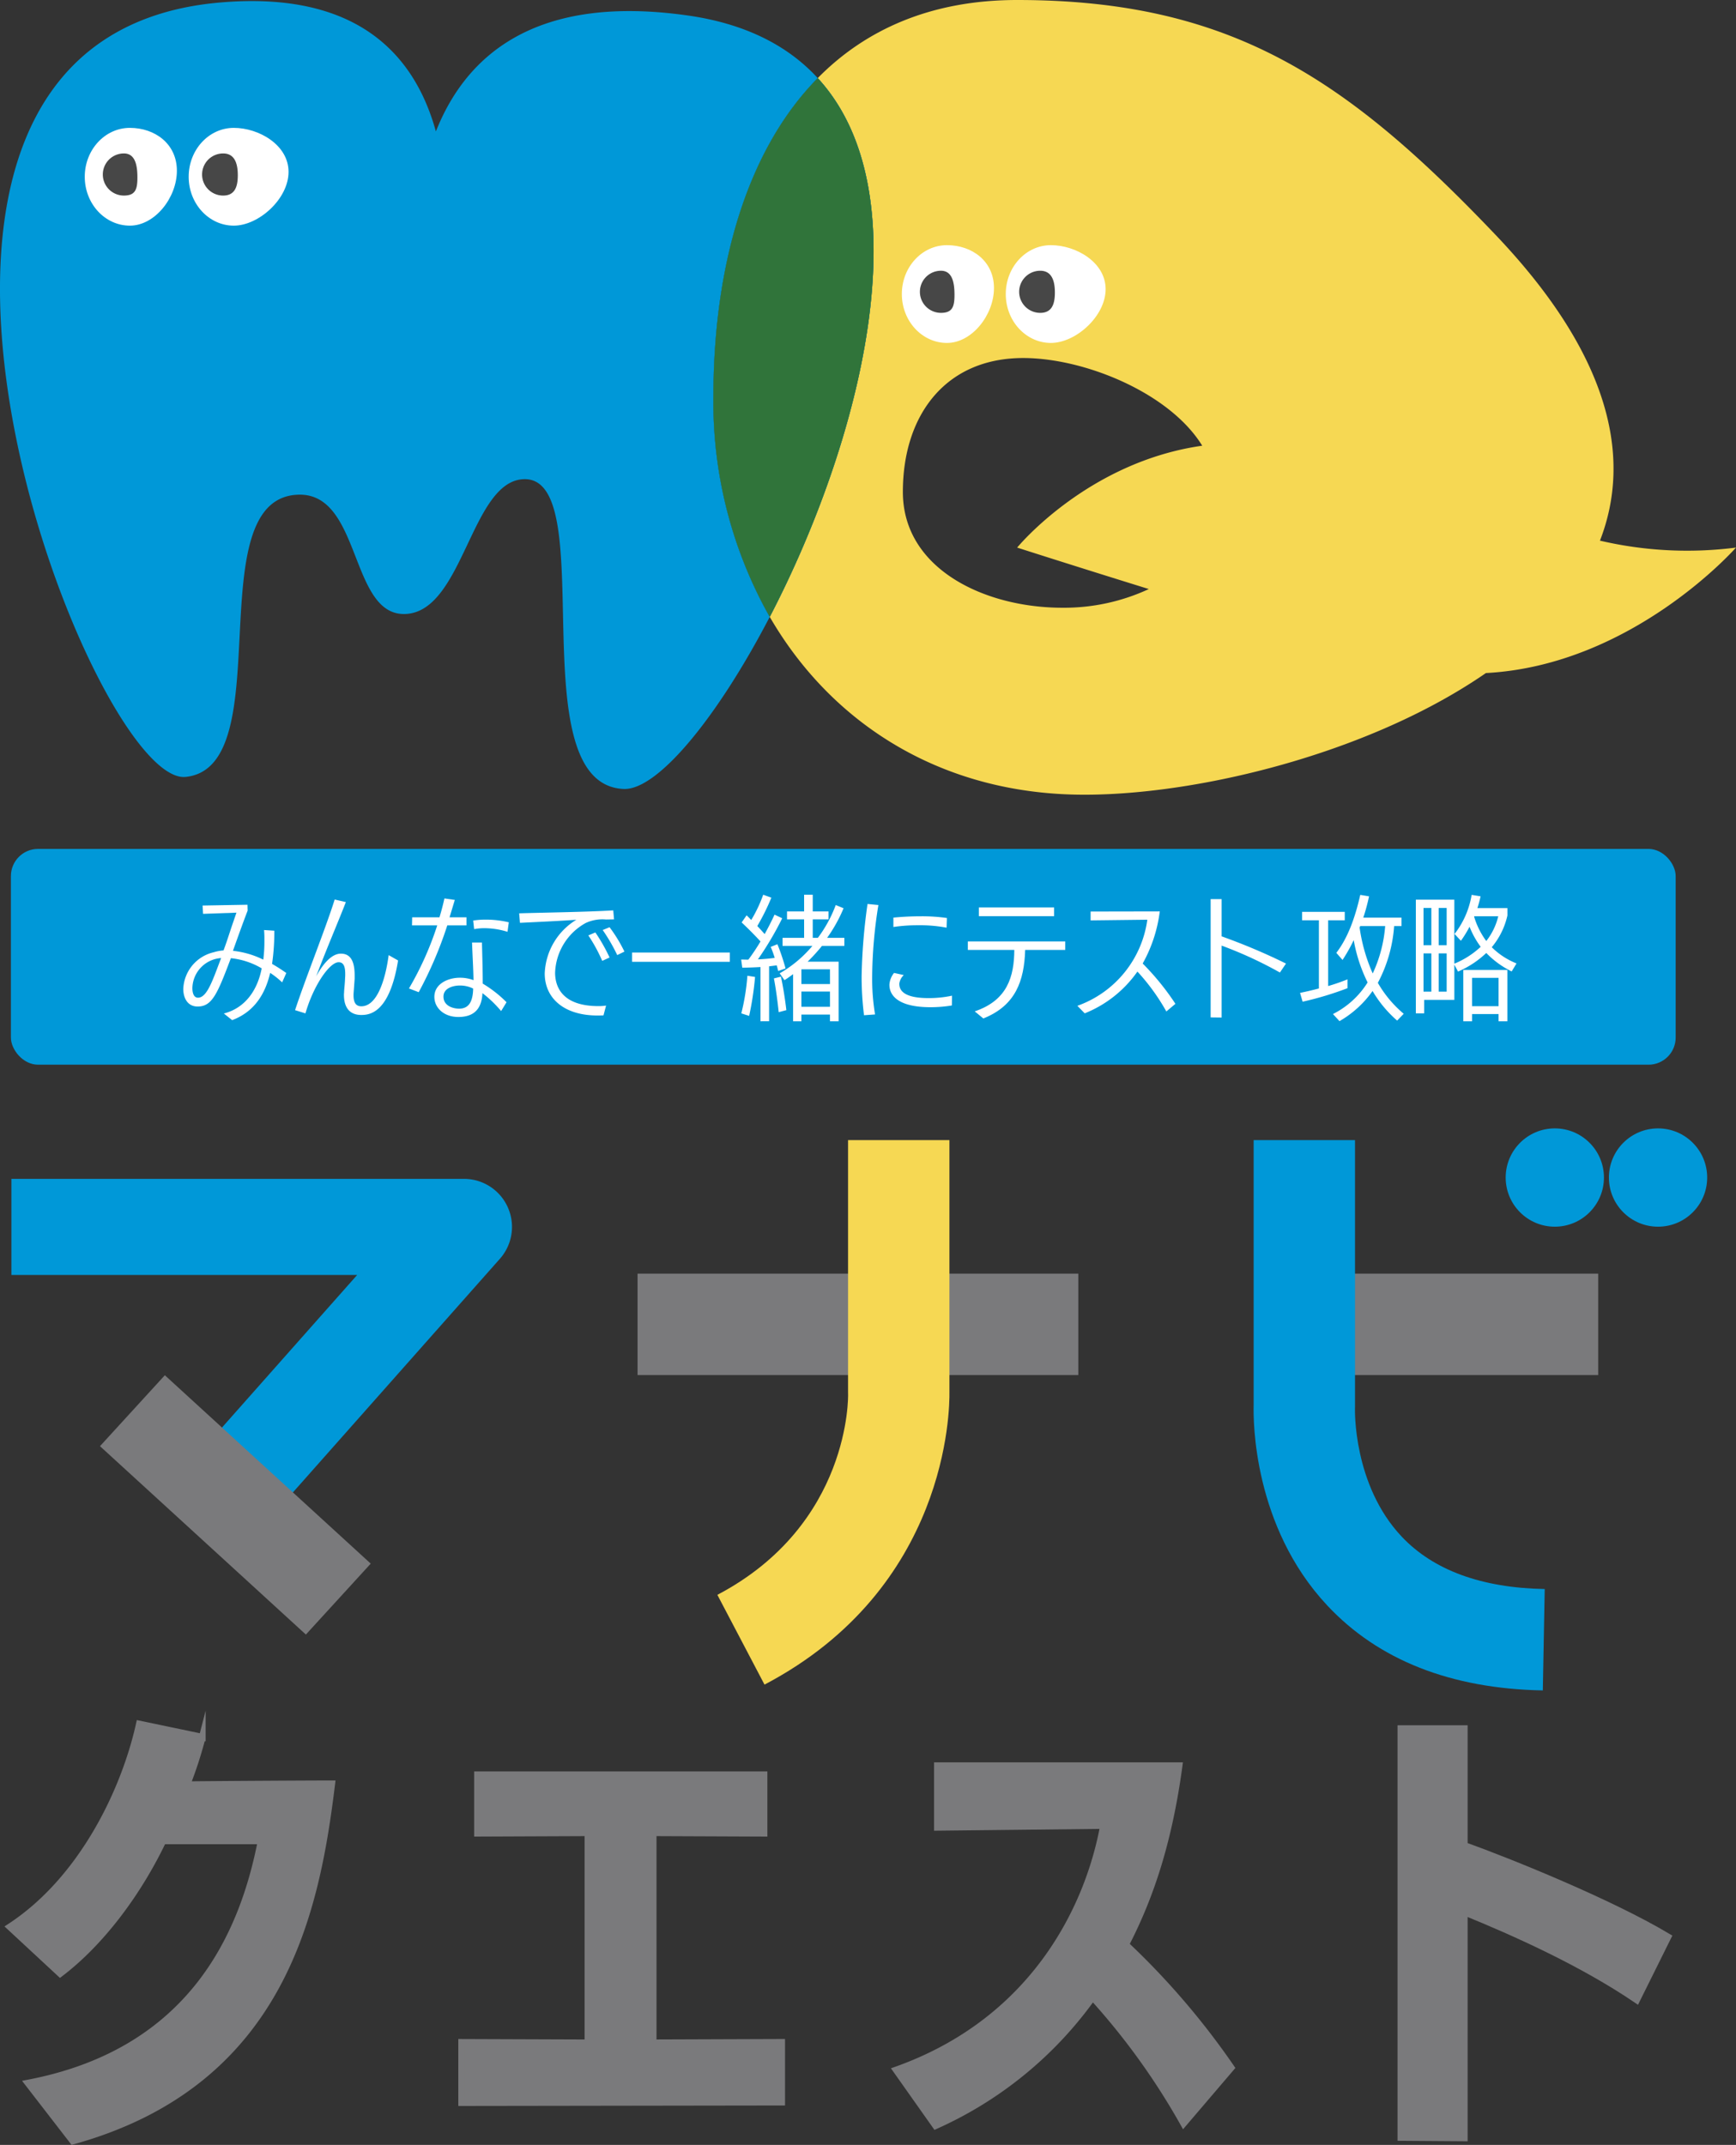
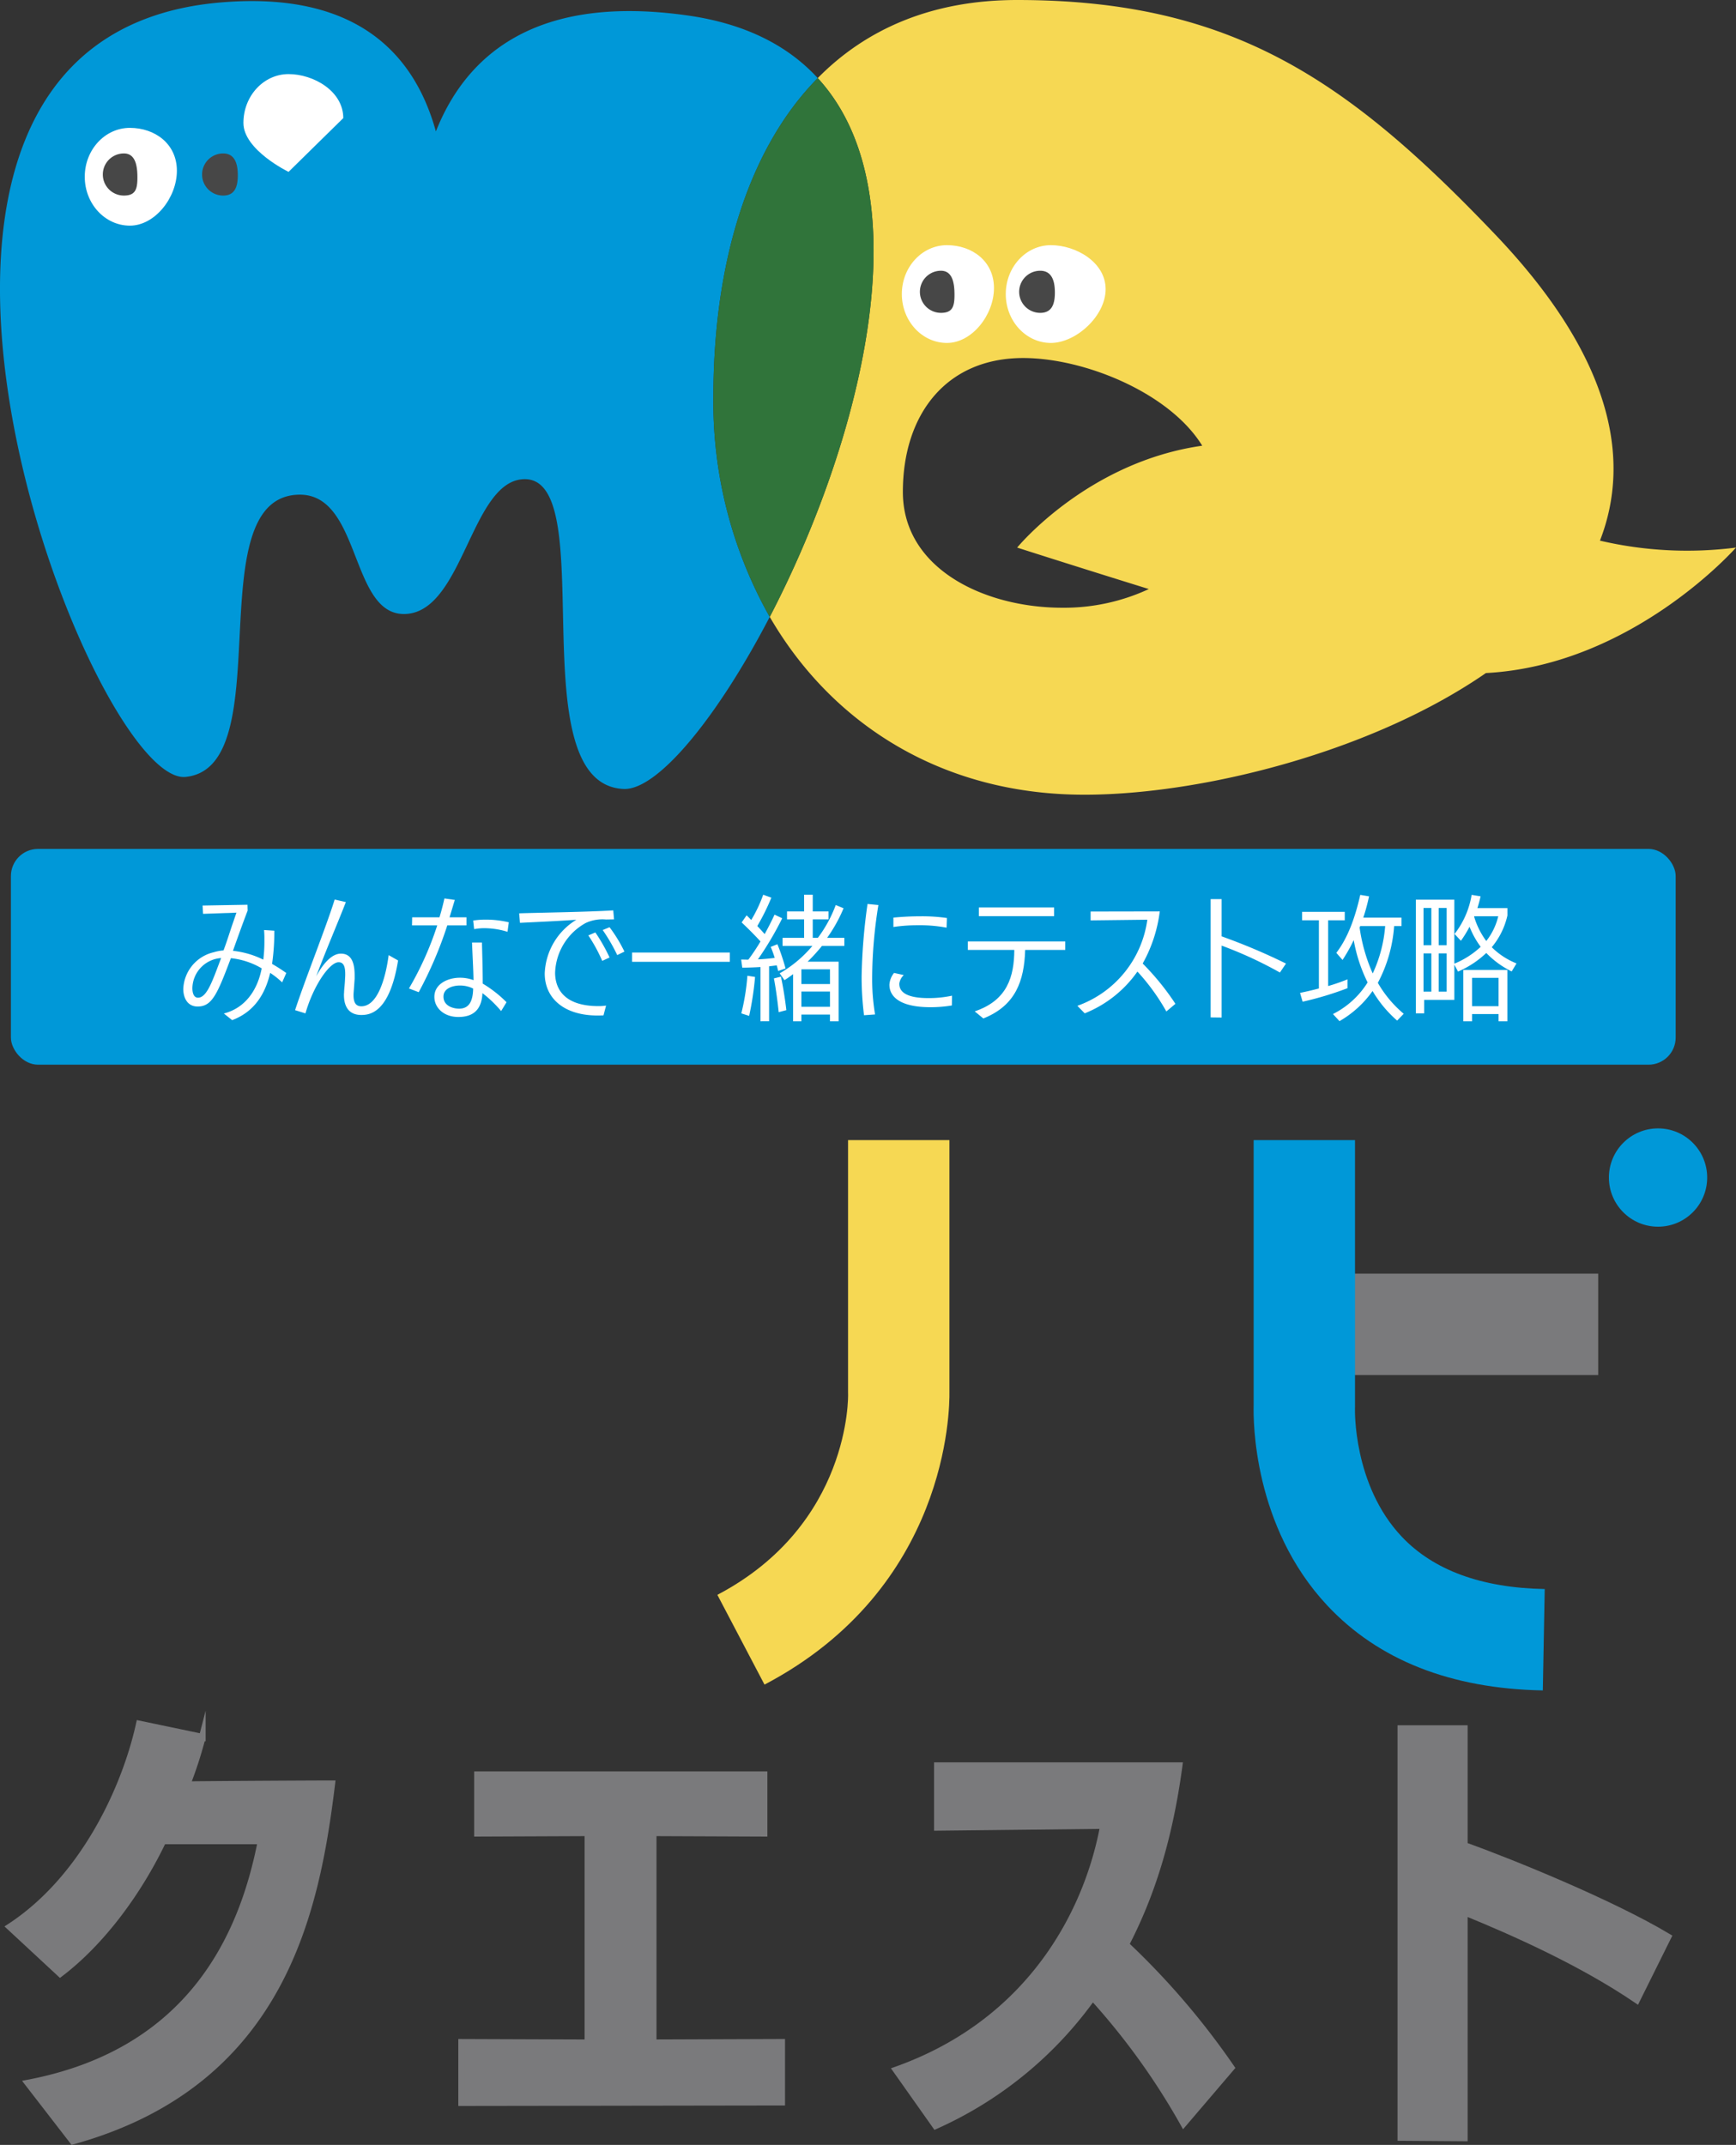
<svg xmlns="http://www.w3.org/2000/svg" width="300" height="370.547">
  <rect width="100%" height="100%" fill="#333333" stroke="none" />
  <g data-name="グループ 3566">
    <g data-name="グループ 3559">
      <g data-name="グループ 3556">
-         <path data-name="パス 11436" d="m48.406 260.317-12.427-11.015 25.744-29.047H1.971v-16.6h78.2a8.3 8.3 0 0 1 6.219 13.804z" fill="#0098d8" />
-         <path data-name="長方形 765" fill="#7a7a7c" d="m17.279 249.835 11.208-12.254 35.58 32.543-11.208 12.254z" />
-       </g>
+         </g>
      <g data-name="グループ 3557">
-         <path data-name="長方形 766" fill="#7a7a7c" d="M110.175 220.03h76.169v17.519h-76.169z" />
        <path data-name="パス 11437" d="m132.116 291.026-8.147-15.508c23.078-12.126 22.6-34.45 22.59-34.674 0-.1-.006-.2-.006-.294v-43.593h17.519v43.5c.053 3.083-.236 33.904-31.956 50.569z" fill="#f6d853" />
      </g>
      <g data-name="グループ 3558" transform="translate(216.635 194.936)">
        <path data-name="長方形 767" fill="#7a7a7c" d="M11.59 25.094h47.959v17.519H11.59z" />
        <path data-name="パス 11438" d="M49.981 97.094c-15.88-.3-28.415-5.236-37.259-14.684C-.087 68.722-.063 50.425.009 47.861V2.021h17.517v45.983c0 .138 0 .277-.008.416 0 .08-.367 13.194 8.1 22.13 5.485 5.789 13.793 8.827 24.692 9.03z" fill="#0098d8" />
-         <circle data-name="楕円形 487" cx="8.491" cy="8.491" transform="translate(43.563)" fill="#0098d8" r="8.491" />
        <circle data-name="楕円形 488" cx="8.491" cy="8.491" transform="translate(61.402)" fill="#0098d8" r="8.491" />
      </g>
    </g>
    <g data-name="グループ 3561">
      <g data-name="グループ 3560">
        <path data-name="パス 11439" d="M207.758 76.999c-5.629-9.147-20.349-15.148-30.942-15.148-13.348 0-20.791 9.781-20.791 23.13s14.201 20.007 27.548 20.007a34.75 34.75 0 0 0 14.953-3.225c-13.69-4.247-22.755-7.166-22.755-7.166s12.112-14.779 31.987-17.598z" fill="none" />
        <path data-name="パス 11440" d="M141.315 13.49c-5.07-5.519-12.359-9.373-22.43-10.81-26.2-3.739-38.3 6.749-43.56 20.027C71.64 9.345 61.624-1.632 37.976.437c-72.059 6.3-22.452 135.442-5.9 133.779s1.891-48.383 19.566-48.757c10.925-.231 8.759 21.279 18.612 20.6s11.19-23 20.279-23.279c13.517-.409-1.061 52.694 17.231 53.518 5.838.263 16.162-12.252 25.254-29.726a75.479 75.479 0 0 1-9.741-37.964c.004-22.221 5.581-42.469 18.038-55.118z" fill="#0098d8" />
        <path data-name="パス 11441" d="M276.49 93.4c5.555-14.267 1.888-31.924-18.073-52.86C232.866 13.74 212.806 0 175.776 0c-14.809 0-26.16 5.061-34.462 13.49 18.757 20.415 6.976 63.741-8.292 93.082 10.271 17.713 28.135 29.609 51.07 30.644 19.577.885 51.393-6.233 72.69-20.943 25.352-1.34 43.217-21.676 43.217-21.676A66.253 66.253 0 0 1 276.49 93.4zm-77.959 8.362a34.75 34.75 0 0 1-14.958 3.228c-13.348 0-27.548-6.662-27.548-20.01s7.443-23.13 20.791-23.13c10.592 0 25.312 6 30.942 15.148-19.874 2.819-31.981 17.6-31.981 17.6s9.069 2.918 22.754 7.165z" fill="#f6d853" />
-         <path data-name="パス 11442" d="M141.315 13.49c-12.456 12.649-18.034 32.9-18.034 55.118a75.479 75.479 0 0 0 9.741 37.964c15.269-29.341 27.05-72.667 8.293-93.082z" fill="#0098d8" />
        <path data-name="パス 11443" d="M141.315 13.49c-12.456 12.649-18.034 32.9-18.034 55.118a75.479 75.479 0 0 0 9.741 37.964c15.269-29.341 27.05-72.667 8.293-93.082z" fill="#30743a" />
      </g>
      <path data-name="パス 11444" d="M30.568 29.496c0 4.666-3.814 9.486-8.121 9.486s-7.8-3.782-7.8-8.446 3.49-8.446 7.8-8.446 8.121 2.742 8.121 7.406z" fill="#fff" />
-       <path data-name="パス 11445" d="M49.864 29.692c0 4.664-5.152 9.29-9.458 9.29s-7.8-3.782-7.8-8.446 3.49-8.446 7.8-8.446 9.458 2.936 9.458 7.602z" fill="#fff" />
+       <path data-name="パス 11445" d="M49.864 29.692s-7.8-3.782-7.8-8.446 3.49-8.446 7.8-8.446 9.458 2.936 9.458 7.602z" fill="#fff" />
      <path data-name="パス 11446" d="M23.746 30.666c0 2.009-.329 3.118-2.339 3.118a3.638 3.638 0 1 1 0-7.276c2.01 0 2.339 2.149 2.339 4.158z" fill="#474747" />
      <path data-name="パス 11447" d="M41.094 30.276c0 2.009-.524 3.509-2.534 3.509a3.638 3.638 0 0 1 0-7.276c2.01-.001 2.534 1.757 2.534 3.767z" fill="#474747" />
      <path data-name="パス 11448" d="M171.769 49.759c0 4.664-3.816 9.486-8.121 9.486s-7.8-3.782-7.8-8.446 3.491-8.446 7.8-8.446 8.121 2.742 8.121 7.406z" fill="#fff" />
      <path data-name="パス 11449" d="M191.065 49.954c0 4.666-5.152 9.291-9.458 9.291s-7.8-3.782-7.8-8.446 3.491-8.446 7.8-8.446 9.458 2.936 9.458 7.601z" fill="#fff" />
      <path data-name="パス 11450" d="M164.946 50.93c0 2.009-.329 3.118-2.339 3.118a3.638 3.638 0 0 1 0-7.276c2.01.001 2.339 2.149 2.339 4.158z" fill="#474747" />
      <path data-name="パス 11451" d="M182.294 50.54c0 2.009-.525 3.509-2.534 3.509a3.638 3.638 0 1 1 0-7.276c2.009 0 2.534 1.757 2.534 3.767z" fill="#474747" />
    </g>
    <g data-name="グループ 3563">
      <g data-name="グループ 3562" fill="#7a7a7c" stroke="#7a7a7c" stroke-miterlimit="10" stroke-width="1.163">
        <path data-name="パス 11452" d="M4.848 359.865c28.7-5.474 37.231-26.2 40.281-41.845H28.153c-4.224 8.839-10.56 17.442-17.755 22.917l-8.682-8.057c12.592-8.213 19.867-23.7 22.37-35.041l10.871 2.268a71.145 71.145 0 0 1-2.66 8.213c7.588-.079 21.588-.156 25.03-.156-2.66 21.665-8.37 51.622-44.74 61.712z" />
        <path data-name="パス 11453" d="M79.784 363.234v-10.4l21.821.079v-36.296l-19.085.079v-10.091h49.512v10.091l-19.164-.079v36.292l22.213-.079v10.322z" />
        <path data-name="パス 11454" d="M204.543 366.832a119.19 119.19 0 0 0-15.722-21.823 66.836 66.836 0 0 1-27.14 22.213l-6.8-9.621c23.542-8.369 33.163-27.689 35.823-42.236l-28.706.313V305.04h41.76c-1.722 12.672-4.772 22.293-9.23 30.9a131.645 131.645 0 0 1 18.23 21.271z" />
        <path data-name="パス 11455" d="M282.842 345.48c-9.466-6.415-20.963-11.577-29.8-15.175v39.03l-10.95-.079v-70.629h10.95v20.18c7.821 2.816 25.107 9.777 35.2 15.8z" />
      </g>
    </g>
    <rect data-name="長方形 768" width="287.688" height="37.277" rx="4.689" transform="translate(1.886 146.655)" fill="#0098d8" />
    <g data-name="グループ 3565">
      <g data-name="グループ 3564" fill="#fff">
        <path data-name="パス 11456" d="M38.683 175.088c3.7-.948 5.824-4.049 6.541-7.8a13.078 13.078 0 0 0-5.327-1.758c-2.346 6.223-3.257 8.351-5.741 8.351-1.877 0-2.484-1.665-2.484-3.03a6.787 6.787 0 0 1 5.243-6.338 7.761 7.761 0 0 1 1.711-.324c.524-1.366.966-2.8 1.463-4.28l.773-2.245s-1.3.07-1.849.07l-3.92.138-.082-1.435 7.756-.138.027 1.018c-.883 2.291-1.711 4.627-2.539 6.941a15.566 15.566 0 0 1 5.245 1.526 24.67 24.67 0 0 0 .192-3.192v-.625c0-.44-.027-.879-.055-1.3l1.767.115a38.619 38.619 0 0 1-.386 5.738 29.028 29.028 0 0 1 2.456 1.573l-.717 1.619a14.179 14.179 0 0 0-2.07-1.642c-.856 3.679-2.759 6.732-6.568 8.167zm-5.437-4.372c0 .207 0 1.642.966 1.642 1.573 0 2.539-3.008 4-6.847a5.315 5.315 0 0 0-4.966 5.205z" />
        <path data-name="パス 11457" d="M68.793 165.927c-1.463 8.952-4.8 9.416-6.348 9.416-2.042 0-3.008-1.3-3.008-3.493 0-.162.027-.347.027-.532.028-.556.138-1.411.165-2.291a7.57 7.57 0 0 0 .028-.81c0-1.041-.193-1.989-1.132-1.989-1.573 0-4.361 4.025-5.741 8.838l-1.794-.556c1.767-5.39 5.272-14.088 6.845-19.109l1.932.44c-1.38 3.562-2.981 7.2-5.133 12.816 1.573-2.822 3.008-3.909 4.278-3.909 1.795 0 2.374 1.527 2.374 3.748v.579c-.165 2.405-.193 2.5-.193 2.822 0 1.157.3 1.944 1.353 1.944 2.7 0 4.14-4.511 4.719-8.838z" />
        <path data-name="パス 11458" d="M70.674 170.761a54.8 54.8 0 0 0 4.885-10.9h-4.361l.028-1.388h4.719c.359-1.18.635-2.267.856-3.262l1.794.256-.91 3.007h2.925v1.388h-3.312a68.293 68.293 0 0 1-4.941 11.545zm15.925 3.909a20.135 20.135 0 0 0-3.228-3.1c-.138 2.961-1.685 4.118-4.167 4.118-2.54 0-4.14-1.62-4.14-3.47 0-2.291 2.4-3.286 4.306-3.309a6.614 6.614 0 0 1 2.456.417c-.027-2.013-.193-4.581-.249-6.5h1.708c.055 2.105.138 4.836.138 7.1a20.812 20.812 0 0 1 4.112 3.215zm-7.148-4.418c-.938 0-2.815.347-2.815 1.92s1.6 2.082 2.733 2.082c1.738-.022 2.346-1.341 2.4-3.47a5.011 5.011 0 0 0-2.318-.531zm8.253-9.277a13.656 13.656 0 0 0-4.112-.624 9.493 9.493 0 0 0-1.656.162l-.165-1.481a13.933 13.933 0 0 1 2.07-.163 17.256 17.256 0 0 1 4.085.463z" />
        <path data-name="パス 11459" d="M104.291 175.41c-.386.023-.828.023-1.241.023-5.685-.07-8.915-3.054-8.915-7.264a11.362 11.362 0 0 1 5.465-9.277c-2.761.209-6.955.394-9.744.532l-.137-1.642c3.532-.116 11.9-.231 16.257-.509l.137 1.55-1.407.023a6.848 6.848 0 0 0-3.478.6 10.215 10.215 0 0 0-5.3 8.605c0 2.2 1.022 5.76 7.508 5.76a8.174 8.174 0 0 0 1.3-.093zm-.22-9.415a27.549 27.549 0 0 0-2.4-4.4l1.214-.509a30.229 30.229 0 0 1 2.456 4.327zm2.594-1a30.573 30.573 0 0 0-2.511-4.326l1.186-.486a25.265 25.265 0 0 1 2.567 4.211z" />
        <path data-name="パス 11460" d="M109.234 166.158v-1.6h16.891v1.6z" />
        <path data-name="パス 11461" d="M131.421 176.429v-9.369a71.893 71.893 0 0 1-3.147.115l-.192-1.41c.414 0 .828.022 1.241.022a35.42 35.42 0 0 0 2.1-3.146 64.617 64.617 0 0 0-3.258-3.285l.856-1.226c.249.232.524.509.8.81a24.254 24.254 0 0 0 2.07-4.372l1.408.509a38.616 38.616 0 0 1-2.429 4.9c.441.463.883.948 1.27 1.388a47.738 47.738 0 0 0 1.71-3.355l1.326.625a55.02 55.02 0 0 1-4.2 7.1 33.053 33.053 0 0 0 2.9-.254 16.381 16.381 0 0 0-.69-1.9l1.159-.462a36.937 36.937 0 0 1 1.408 4.187l-1.27.44-.249-.972-1.325.162v9.485zm-3.313-1.364a38.483 38.483 0 0 0 1.049-6.5l1.325.207a52.535 52.535 0 0 1-1.021 6.732zm6.459-.209c-.166-1.642-.5-4.187-.829-5.83l1.214-.3c.359 1.6.746 4.071.939 5.783zm8.86 1.573v-1.157h-4.936v1.157h-1.435v-8.142c-.5.369-.994.74-1.491 1.041l-.828-1.18a21.08 21.08 0 0 0 5.658-4.742h-5.161v-1.388h3.725v-3.193h-2.953v-1.365h2.953v-2.892h1.491v2.892h2.732v1.365h-2.731v3.193h.883a22.463 22.463 0 0 0 3.091-5.669l1.353.556a25.816 25.816 0 0 1-2.843 5.113h2.98v1.388h-3.864a31.913 31.913 0 0 1-2.484 2.729h5.354v10.295zm0-8.976h-4.936v2.545h4.941zm0 3.84h-4.936v2.638h4.941z" />
        <path data-name="パス 11462" d="M149.311 175.389a54.159 54.159 0 0 1-.414-6.685 100.676 100.676 0 0 1 1.021-12.538l1.877.184a81.007 81.007 0 0 0-1.076 12.354 37.812 37.812 0 0 0 .5 6.547zm15.182-1.688a23 23 0 0 1-3.671.3c-6.736 0-7.121-2.915-7.121-3.864v-.046a3.641 3.641 0 0 1 .8-2.013l1.683.37a2.53 2.53 0 0 0-.773 1.457v.069c0 1.573 1.6 2.452 5.023 2.452a19.035 19.035 0 0 0 4.085-.416zm-.912-13.441a24.621 24.621 0 0 0-4.94-.416 27.934 27.934 0 0 0-4.252.3v-1.619a48.358 48.358 0 0 1 4.721-.232 29.809 29.809 0 0 1 4.526.3z" />
        <path data-name="パス 11463" d="M177.161 164.1c-.165 5.367-1.656 9.623-7.232 11.844l-1.49-1.226c5.657-1.9 6.817-6.015 6.845-10.618h-8.032v-1.458h16.836v1.458zm-8-5.83v-1.5h13v1.5z" />
        <path data-name="パス 11464" d="M201.558 174.737a36.26 36.26 0 0 0-5-6.894 20.337 20.337 0 0 1-9.107 7.218l-1.27-1.3a18.433 18.433 0 0 0 12.089-14.876l-9.8.116v-1.527l11.951-.022a24.666 24.666 0 0 1-2.953 9 44.821 44.821 0 0 1 5.658 6.963z" />
        <path data-name="パス 11465" d="M221.185 168.009a70.178 70.178 0 0 0-10.073-4.65v12.424l-1.9-.023v-20.429h1.9v6.431a103.8 103.8 0 0 1 11.122 4.7z" />
        <path data-name="パス 11466" d="M232.86 170.715a55.95 55.95 0 0 1-7.756 2.336l-.441-1.526a52.987 52.987 0 0 0 3.257-.764v-11.775h-2.9v-1.457h7.369v1.457h-2.871v11.359a33.287 33.287 0 0 0 3.34-1.157zm8.583 5.6a20.654 20.654 0 0 1-4.249-5.113 17.967 17.967 0 0 1-5.714 5.206l-1.131-1.226a15 15 0 0 0 5.989-5.46 26.806 26.806 0 0 1-2.4-7.31 28.817 28.817 0 0 1-1.932 3.424l-1.076-1.226c2.015-2.614 3.257-6.131 4.139-10.017l1.518.254a33.716 33.716 0 0 1-.994 3.679h6.6v1.457h-1.27a24.619 24.619 0 0 1-2.816 9.809 19.847 19.847 0 0 0 4.471 5.343zm-6.375-16.333a1.144 1.144 0 0 0-.11.278 29.725 29.725 0 0 0 2.262 7.912 23.65 23.65 0 0 0 2.153-8.189z" />
        <path data-name="パス 11467" d="M261.234 167.823a15.661 15.661 0 0 1-4.389-3.193 16.542 16.542 0 0 1-4.884 3.217l-.635-1.2v6.085h-5.217v2.336h-1.435v-19.645h6.651v11.058a15.04 15.04 0 0 0 4.554-2.914 15.037 15.037 0 0 1-1.927-3.471 19.054 19.054 0 0 1-1.49 2.43l-1.1-1.18a14.857 14.857 0 0 0 2.952-6.755l1.546.254a19.984 19.984 0 0 1-.552 2.035h5.19v1.273a12.926 12.926 0 0 1-2.706 5.483 12.738 12.738 0 0 0 4.278 2.8zm-13.882-10.965h-1.354v6.431h1.354zm0 7.842h-1.354v6.615h1.354zm2.648-7.842h-1.38v6.431H250zm0 7.842h-1.38v6.615H250zm8.971 11.728v-1.248h-4.582v1.248h-1.518v-8.86h7.618v8.86zm0-7.5h-4.582v4.9h4.582zm-4.2-10.642-.027.07a13.593 13.593 0 0 0 2.1 4.21 10.969 10.969 0 0 0 2.07-4.28z" />
      </g>
    </g>
  </g>
</svg>